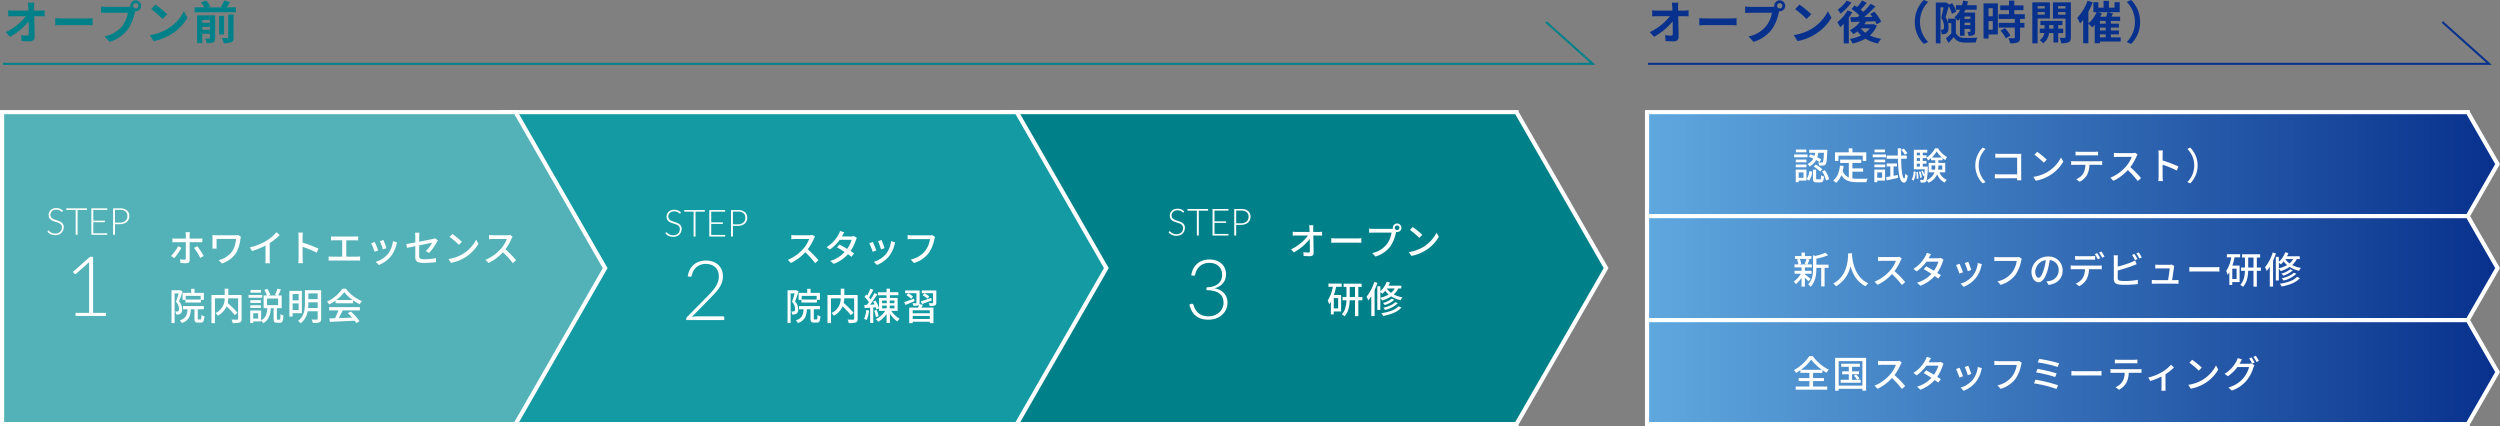
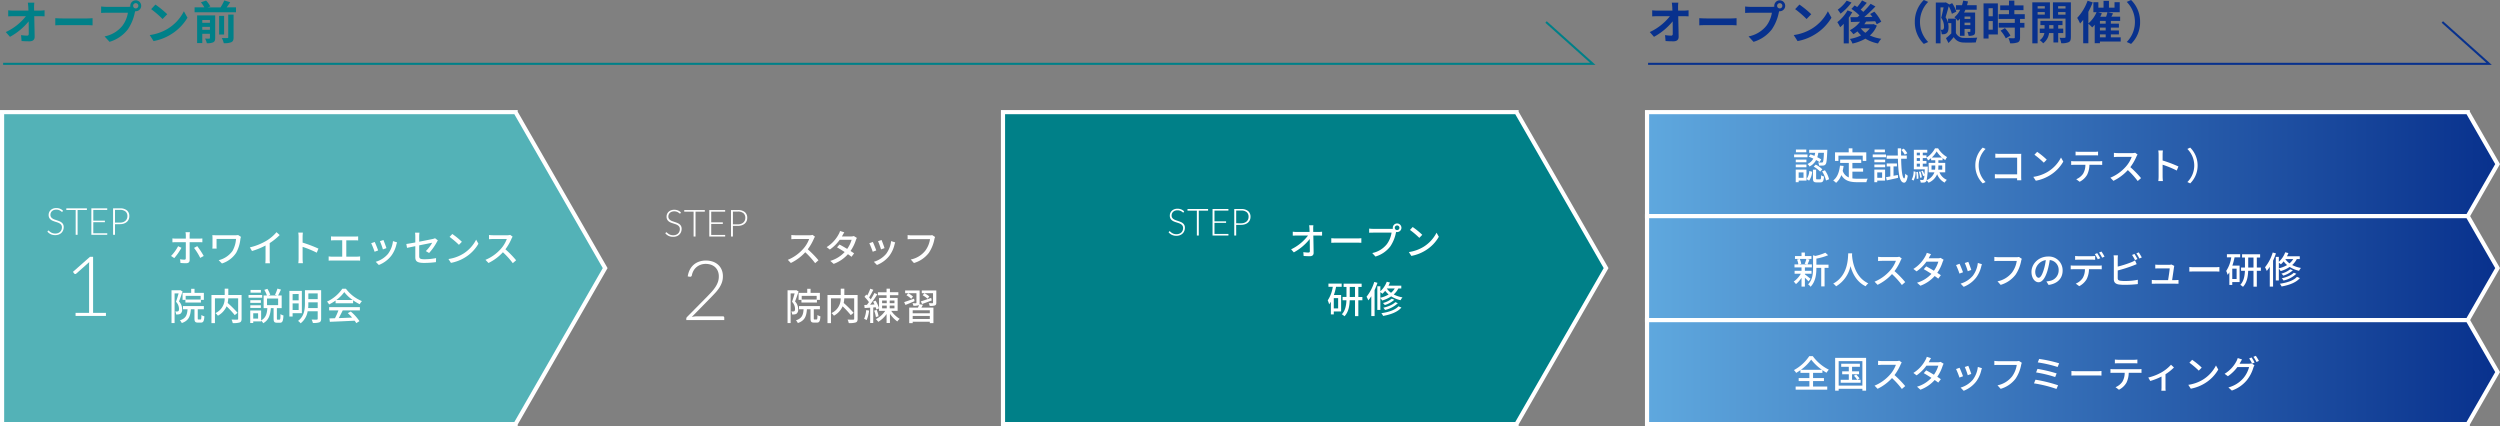
<svg xmlns="http://www.w3.org/2000/svg" width="1202.153" height="204.92">
  <rect width="100%" height="100%" fill="#808080" stroke="none" />
  <defs>
    <linearGradient id="a" y1="1" x2="1" y2="1" gradientUnits="objectBoundingBox">
      <stop offset="0" stop-color="#5fa8de" />
      <stop offset="1" stop-color="#08318d" />
    </linearGradient>
  </defs>
  <g data-name="support/trainingstaff/image-01-pc">
    <g data-name="グループ 14080">
      <g data-name="3">
        <path data-name="パス 288177" d="M729.255 53.998v-.078h-246.95v150h246.95v-.07l43.05-74.93z" fill="#008088" stroke="#fff" stroke-miterlimit="10" stroke-width="2" />
-         <path data-name="パス 290614" d="M572.831 132.417a10.03 10.03 0 011-3.24 8 8 0 011.88-2.4 7.909 7.909 0 012.64-1.49 10 10 0 013.24-.51 10.2 10.2 0 013.06.45 7.387 7.387 0 012.53 1.35 6.38 6.38 0 011.72 2.24 7.211 7.211 0 01.63 3.1 6.992 6.992 0 01-.42 2.49 6.181 6.181 0 01-1.17 1.95 6.8 6.8 0 01-1.77 1.41 9 9 0 01-2.22.87 7.919 7.919 0 014.71 2.41 6.719 6.719 0 011.59 4.57 7.5 7.5 0 01-.7 3.23 7.856 7.856 0 01-1.92 2.57 8.952 8.952 0 01-2.88 1.69 10.359 10.359 0 01-3.6.61 10.83 10.83 0 01-4.03-.65 7.84 7.84 0 01-2.65-1.69 7.8 7.8 0 01-1.62-2.33 18.449 18.449 0 01-.94-2.57l.76-.32a1.151 1.151 0 01.67-.08.666.666 0 01.51.46q.1.24.27.75a8.059 8.059 0 00.49 1.13 8.072 8.072 0 00.83 1.27 5.955 5.955 0 001.28 1.19 6.712 6.712 0 001.85.88 8.566 8.566 0 002.56.34 7.7 7.7 0 003.15-.6 7.22 7.22 0 002.26-1.53 6.172 6.172 0 001.36-2.08 6.1 6.1 0 00.45-2.23 6.987 6.987 0 00-.41-2.42 4.538 4.538 0 00-1.37-1.93 6.985 6.985 0 00-2.53-1.28 13.672 13.672 0 00-3.87-.47v-1.38a11.417 11.417 0 003.24-.49 6.951 6.951 0 002.34-1.23 5.067 5.067 0 001.42-1.86 5.8 5.8 0 00.48-2.38 6.238 6.238 0 00-.5-2.6 5.177 5.177 0 00-1.34-1.82 5.368 5.368 0 00-1.96-1.06 8.011 8.011 0 00-2.34-.34 7.277 7.277 0 00-2.48.41 6.537 6.537 0 00-2.01 1.14 6.43 6.43 0 00-1.45 1.74 6.9 6.9 0 00-.8 2.21.958.958 0 01-.34.58.969.969 0 01-.62.1z" fill="#fff" />
        <path data-name="パス 290613" d="M569.197 102.056a.254.254 0 01-.234.153.518.518 0 01-.3-.167 3.934 3.934 0 00-.5-.369 3.949 3.949 0 00-.788-.373 3.451 3.451 0 00-1.165-.171 3.454 3.454 0 00-1.22.2 2.545 2.545 0 00-.882.54 2.3 2.3 0 00-.54.792 2.467 2.467 0 00-.184.945 1.931 1.931 0 00.274 1.071 2.474 2.474 0 00.725.72 4.689 4.689 0 001.022.5q.572.2 1.174.4t1.174.436a4.235 4.235 0 011.022.6 2.747 2.747 0 01.724.887 2.812 2.812 0 01.274 1.306 4.126 4.126 0 01-.275 1.507 3.518 3.518 0 01-.8 1.229 3.74 3.74 0 01-1.278.823 4.636 4.636 0 01-1.728.3 4.883 4.883 0 01-2.165-.442 5.111 5.111 0 01-1.594-1.221l.252-.4a.317.317 0 01.248-.131.36.36 0 01.207.108l.306.266q.18.157.432.342a3.579 3.579 0 00.585.342 4.139 4.139 0 00.77.265 4.057 4.057 0 00.981.108 3.725 3.725 0 001.35-.229 2.954 2.954 0 001-.626 2.652 2.652 0 00.625-.941 3.132 3.132 0 00.216-1.165 2.055 2.055 0 00-.272-1.112 2.365 2.365 0 00-.724-.729 4.673 4.673 0 00-1.022-.49q-.572-.2-1.175-.387t-1.172-.423a4.048 4.048 0 01-1.022-.6 2.739 2.739 0 01-.724-.909 3.015 3.015 0 01-.274-1.363 3.226 3.226 0 01.243-1.233 3.067 3.067 0 01.711-1.049 3.493 3.493 0 011.159-.723 4.214 4.214 0 011.571-.274 4.752 4.752 0 011.777.315 4.26 4.26 0 011.432.959zm11.727-.765h-4.473v11.952h-.927v-11.952h-4.5v-.783h9.9zm9.792 11.187l-.018.765h-7.632v-12.735h7.632v.765h-6.7v5.148h5.58v.747h-5.585v5.31zm6.084-5.1a4.516 4.516 0 001.5-.234 3.329 3.329 0 001.133-.651 2.817 2.817 0 00.711-.977 3.017 3.017 0 00.247-1.228 2.849 2.849 0 00-.9-2.259 3.971 3.971 0 00-2.691-.792h-2.367v6.138zm0-6.867a5.054 5.054 0 013.38.981 3.494 3.494 0 011.139 2.8 3.716 3.716 0 01-.315 1.539 3.467 3.467 0 01-.9 1.211 4.185 4.185 0 01-1.422.792 5.843 5.843 0 01-1.881.283h-2.368v5.126h-.927v-12.735z" fill="#fff" />
        <path data-name="パス 290612" d="M631.486 111.539l-.018-1.548a10.108 10.108 0 01.09-1.656h-2.05a11.413 11.413 0 01.162 1.656c.018.432.036.954.054 1.548h-6.282a14.126 14.126 0 01-1.8-.126v1.908q.891-.054 1.836-.054h5.49a22.124 22.124 0 01-8.12 6.624l1.3 1.476a24.935 24.935 0 007.65-6.444c.036 2.178.054 4.446.054 5.8 0 .486-.18.72-.666.72a18.536 18.536 0 01-2.466-.2l.144 1.854c.954.054 2 .108 2.988.108 1.206 0 1.818-.576 1.818-1.62-.018-2.322-.09-5.652-.144-8.316h2.628c.45 0 1.1.018 1.584.036v-1.89a14.485 14.485 0 01-1.674.126zm8.676 5.22a49.517 49.517 0 012.664-.072h9.792c.792 0 1.6.054 2 .072v-2.214c-.432.036-1.134.108-2.016.108h-9.774a33.45 33.45 0 01-2.664-.108zm31.646-6.12a1.11 1.11 0 01-1.116-1.116 1.122 1.122 0 011.116-1.116 1.126 1.126 0 011.134 1.116 1.114 1.114 0 01-1.134 1.116zm-11.5-.594a16.284 16.284 0 01-1.944-.126v2c.45-.018 1.17-.054 1.944-.054h8.838a12.6 12.6 0 01-2.25 5.526 11.961 11.961 0 01-7.042 4.282l1.548 1.692a14 14 0 007.146-4.878 18.021 18.021 0 002.7-6.606l.09-.342a1.962 1.962 0 00.468.054 2.074 2.074 0 002.088-2.07 2.086 2.086 0 00-2.086-2.07 2.082 2.082 0 00-2.07 2.07 2.234 2.234 0 00.054.486 5.707 5.707 0 01-.756.036zm19-.882l-1.314 1.4a40.922 40.922 0 014.5 3.816l1.422-1.458a36.448 36.448 0 00-4.608-3.758zm-1.85 12.042l1.206 1.854a19.846 19.846 0 006.894-2.686 18.551 18.551 0 006.318-6.516l-1.1-1.962a17.138 17.138 0 01-6.246 6.786 18.7 18.7 0 01-7.072 2.524zm-34 27.1h-2.09v-4.95h2.088zm-4.662-10.4h2.088a16.194 16.194 0 01-2.43 6.534 10.328 10.328 0 01.666 1.89 10.719 10.719 0 00.846-1.242v6.084h1.4v-1.39h3.528v-7.92h-3.474a30.384 30.384 0 001.044-3.96h2.7v-1.512h-6.372zm10.242 4.9v-4.832h2.538v4.824zm6.084 0h-1.946v-4.832h1.584v-1.566h-8.676v1.566h1.386v4.824h-1.872v1.584h1.854c-.09 2.3-.5 4.95-2.214 6.732a8.833 8.833 0 011.278.972c1.944-2.016 2.412-5 2.5-7.7h2.556v7.614h1.6v-7.618h1.944zm5.706-7.236a20.918 20.918 0 01-3.71 7.104 13.115 13.115 0 01.846 1.764 17.836 17.836 0 001.44-2v9.536h1.584v-12.47c.522-1.152.99-2.34 1.386-3.51zm2.934 4.9c.342.252.774.594.99.792a12.753 12.753 0 001.332-1.422 10.061 10.061 0 001.656 1.764 14.034 14.034 0 01-3.98 1.57zm6.912-1.746a7.827 7.827 0 01-1.782 2.07 8.33 8.33 0 01-2.016-2.052l.018-.018zm3.15 0v-1.35h-6.158a12.962 12.962 0 00.7-1.53l-1.53-.378a11.742 11.742 0 01-3.078 4.59v-2.406h-1.456v11.376h1.458v-5.706a7.742 7.742 0 01.882 1.188 15.714 15.714 0 004.338-2 14.045 14.045 0 004.5 1.854 7.9 7.9 0 01.918-1.368 13.952 13.952 0 01-4.212-1.4 10.06 10.06 0 002.232-2.88zm-2.88 6.57c-1.188 1.242-3.528 2.178-5.76 2.682a6.631 6.631 0 01.824 1.068 13.1 13.1 0 006.174-3.258zm-1.71-1.674a10.941 10.941 0 01-4.25 2.094 5.787 5.787 0 01.918.972 12.011 12.011 0 004.59-2.556zm3.222 3.672c-1.566 1.764-4.752 2.808-8.226 3.312a5.523 5.523 0 01.864 1.314c3.726-.666 7-1.908 8.8-4.032z" fill="#fff" />
      </g>
      <g data-name="2">
-         <path data-name="パス 288178" d="M488.95 53.998v-.078H242v150h246.95v-.07L532 128.92z" fill="#139aa2" stroke="#fff" stroke-miterlimit="10" stroke-width="2" />
        <path data-name="パス 290611" d="M347.591 152.097a.656.656 0 01.5.19.683.683 0 01.18.49v1.12h-18.26v-.68a1.039 1.039 0 01.11-.45 1.218 1.218 0 01.29-.39l9.66-9.78q1.2-1.22 2.22-2.36a18.637 18.637 0 001.77-2.3 10.937 10.937 0 001.17-2.38 7.932 7.932 0 00.42-2.6 6.53 6.53 0 00-.52-2.71 5.363 5.363 0 00-1.38-1.89 5.625 5.625 0 00-2-1.1 7.79 7.79 0 00-2.36-.36 7.192 7.192 0 00-2.47.41 6.564 6.564 0 00-2 1.14 6.278 6.278 0 00-1.44 1.74 7.046 7.046 0 00-.79 2.21 1.007 1.007 0 01-.37.58 1.009 1.009 0 01-.63.1l-.98-.16a10.03 10.03 0 011-3.24 8 8 0 011.88-2.4 7.91 7.91 0 012.64-1.49 10 10 0 013.24-.51 10.085 10.085 0 013.09.47 7.583 7.583 0 012.6 1.42 6.758 6.758 0 011.79 2.38 7.925 7.925 0 01.66 3.35 8.757 8.757 0 01-.49 2.97 12.042 12.042 0 01-1.33 2.63 19.263 19.263 0 01-1.95 2.45q-1.11 1.19-2.33 2.43l-8.86 9.04a10.434 10.434 0 011.33-.24 12.059 12.059 0 011.39-.08z" fill="#fff" />
        <path data-name="パス 290610" d="M327.197 102.556a.254.254 0 01-.234.153.518.518 0 01-.3-.167 3.934 3.934 0 00-.5-.369 3.949 3.949 0 00-.788-.373 3.451 3.451 0 00-1.165-.171 3.454 3.454 0 00-1.22.2 2.545 2.545 0 00-.882.54 2.3 2.3 0 00-.54.792 2.467 2.467 0 00-.184.945 1.931 1.931 0 00.274 1.071 2.474 2.474 0 00.725.72 4.689 4.689 0 001.022.5q.572.2 1.174.4t1.174.436a4.235 4.235 0 011.022.6 2.747 2.747 0 01.724.887 2.812 2.812 0 01.274 1.306 4.126 4.126 0 01-.275 1.507 3.518 3.518 0 01-.8 1.229 3.74 3.74 0 01-1.278.823 4.636 4.636 0 01-1.728.3 4.883 4.883 0 01-2.165-.442 5.111 5.111 0 01-1.594-1.221l.252-.4a.317.317 0 01.248-.131.36.36 0 01.207.108l.306.266q.18.157.432.342a3.579 3.579 0 00.585.342 4.139 4.139 0 00.77.265 4.057 4.057 0 00.981.108 3.725 3.725 0 001.35-.229 2.954 2.954 0 001-.626 2.652 2.652 0 00.625-.941 3.132 3.132 0 00.216-1.165 2.055 2.055 0 00-.272-1.112 2.365 2.365 0 00-.724-.729 4.673 4.673 0 00-1.022-.49q-.572-.2-1.175-.387t-1.172-.423a4.048 4.048 0 01-1.022-.6 2.739 2.739 0 01-.724-.909 3.015 3.015 0 01-.274-1.363 3.226 3.226 0 01.243-1.233 3.067 3.067 0 01.711-1.049 3.493 3.493 0 011.159-.723 4.214 4.214 0 011.571-.274 4.752 4.752 0 011.777.315 4.26 4.26 0 011.432.959zm11.727-.765h-4.473v11.952h-.927v-11.952h-4.5v-.783h9.9zm9.792 11.187l-.018.765h-7.632v-12.735h7.632v.765h-6.7v5.148h5.58v.747h-5.585v5.31zm6.084-5.1a4.516 4.516 0 001.5-.234 3.329 3.329 0 001.133-.651 2.817 2.817 0 00.711-.977 3.017 3.017 0 00.247-1.228 2.849 2.849 0 00-.9-2.259 3.971 3.971 0 00-2.691-.792h-2.367v6.138zm0-6.867a5.054 5.054 0 013.38.981 3.494 3.494 0 011.139 2.8 3.716 3.716 0 01-.315 1.539 3.467 3.467 0 01-.9 1.211 4.185 4.185 0 01-1.422.792 5.843 5.843 0 01-1.881.283h-2.368v5.126h-.927v-12.735z" fill="#fff" />
        <path data-name="パス 290609" d="M390.73 112.942a5.46 5.46 0 01-1.566.18h-6.678a19.259 19.259 0 01-1.962-.126v2.034c.288-.018 1.26-.108 1.962-.108h6.606a14.809 14.809 0 01-2.862 4.752 20.225 20.225 0 01-7.4 5.274l1.46 1.512a23.037 23.037 0 006.93-5.166 38.934 38.934 0 014.752 5.256l1.6-1.4a47.844 47.844 0 00-5.148-5.274 24.637 24.637 0 002.952-5.13 6.213 6.213 0 01.522-.936zm19.85.558a4.191 4.191 0 01-1.35.2h-4.37l.216-.4c.18-.36.576-1.044.918-1.584l-2.052-.648a6.36 6.36 0 01-.684 1.62 16.206 16.206 0 01-5.76 6.138l1.548 1.17a19.833 19.833 0 004.734-4.676h5.724a14.949 14.949 0 01-2.124 4.372c-1.314-.792-2.7-1.584-3.708-2.106l-1.192 1.35c.972.54 2.358 1.386 3.69 2.25a15.344 15.344 0 01-6.93 4.266l1.64 1.44a17.069 17.069 0 006.86-4.662c.684.468 1.278.9 1.71 1.26l1.26-1.656c-.45-.324-1.062-.72-1.728-1.152a19.289 19.289 0 002.556-5.162 9.088 9.088 0 01.5-1.116zm13.32 1.908l-1.692.558a32.919 32.919 0 011.44 3.96l1.692-.612c-.23-.794-1.112-3.15-1.436-3.906zm4.59.522a12.493 12.493 0 01-2.39 6.156 12.266 12.266 0 01-5.9 3.8l1.49 1.528a14.1 14.1 0 005.922-4.356 14.48 14.48 0 002.52-5.418 9.995 9.995 0 01.342-1.08zm-8.78.414l-1.692.612a36.762 36.762 0 011.638 4.1l1.71-.63c-.342-.968-1.242-3.254-1.656-4.082zm28.548-3.294a4.587 4.587 0 01-1.152.126h-8.726a16.143 16.143 0 01-1.944-.144v2.016a25.9 25.9 0 011.944-.072h8.838a12.43 12.43 0 01-2.25 5.526 11.88 11.88 0 01-7.02 4.284l1.526 1.692a13.977 13.977 0 007.164-4.878 17.845 17.845 0 002.682-6.606 5.469 5.469 0 01.324-1.044zm-55.548 30.97h-7.2v-1.746h7.2zm-8.694-3.186v3.366h1.364v1.278h7.452V144.2h1.422v-3.366h-4.474v-1.962h-1.62v1.962zm-1.1-1.314l-.252.054h-3.96v15.768h1.476v-14.256h1.926c-.342 1.224-.81 2.826-1.26 4.032a4.937 4.937 0 011.458 3.366c0 .522-.072.954-.324 1.134a.969.969 0 01-.558.162 5.425 5.425 0 01-.918-.018 3.269 3.269 0 01.4 1.44 8.536 8.536 0 001.188-.018 2.423 2.423 0 00.972-.36 2.492 2.492 0 00.738-2.142 5.449 5.449 0 00-1.494-3.744c.576-1.4 1.206-3.276 1.71-4.788zm8.784 14.112c-.324 0-.378-.054-.378-.54v-4.372h2.934v-1.53h-10.042v1.53h2.2c-.18 2.718-.792 4.392-3.69 5.328a3.631 3.631 0 01.918 1.3c3.384-1.17 4.122-3.294 4.374-6.624h1.728v4.386c0 1.53.324 2.016 1.692 2.016h1.4c1.116 0 1.53-.63 1.674-3.024a4.238 4.238 0 01-1.422-.63c-.036 1.872-.108 2.16-.432 2.16zm20.7-11.79h-6.39v-3.022h-1.73v3.024h-6.372v13.534h1.674v-11.916h4.68a7.625 7.625 0 01-4.446 7.092 5.974 5.974 0 011.188 1.26 9.571 9.571 0 004.176-4.518 43.089 43.089 0 013.924 4.23l1.368-1.1a54 54 0 00-4.77-4.752 14.375 14.375 0 00.288-2.214h4.752v9.81c0 .324-.108.414-.45.432s-1.566.018-2.736-.036a6.719 6.719 0 01.576 1.692 9.969 9.969 0 003.366-.306c.666-.27.9-.774.9-1.764zm4.122 7.272a13.78 13.78 0 01-1.006 4.212 8.563 8.563 0 011.224.594 16.415 16.415 0 001.17-4.572zm3.312-4.068a13.515 13.515 0 01.684 1.35l-2.122.124c1.17-1.494 2.466-3.4 3.474-5l-1.39-.632a32.419 32.419 0 01-1.782 3.1 11.122 11.122 0 00-.792-.972c.648-.99 1.422-2.43 2.052-3.654l-1.472-.542a21.544 21.544 0 01-1.458 3.276 11.703 11.703 0 00-.486-.468l-.846 1.116a17.237 17.237 0 012.142 2.536c-.324.468-.666.918-.972 1.314l-1.26.072.162 1.454c.792-.036 1.692-.108 2.664-.162v7.362h1.476v-7.47l1.188-.09a9.982 9.982 0 01.324 1.1l1.278-.594a14.688 14.688 0 00-1.674-3.726zm4.338 1.908h2.232v1.314h-2.23zm0-2.448h2.232v1.278h-2.23zm5.94 1.278h-2.284v-1.278h2.286zm0 2.484h-2.284v-1.314h2.286zm1.53 1.224v-6.228h-3.706v-1.3h4.05v-1.44h-4.05v-1.704h-1.62v1.71h-4.158v1.44h4.158v1.3h-3.618v6.228h2.97a12 12 0 01-4.482 3.972 7.06 7.06 0 011.134 1.3 13.222 13.222 0 004-3.78v4.33h1.62v-4.41a15.381 15.381 0 003.54 3.676 5.889 5.889 0 011.152-1.26 13.675 13.675 0 01-4.068-3.834zm-9.18 2.592a13.418 13.418 0 00-.9-3.06l-1.206.36a13.263 13.263 0 01.828 3.1zm20.918-5.886c1.35-.486 3.06-1.116 4.662-1.728l-.27-1.224a146.833 146.833 0 01-4.968 1.674zm3.51-3.618a9.672 9.672 0 00-2.394-1.566l-.828.972a11.711 11.711 0 012.358 1.674zm-7.362 1.04c-1.764.63-3.528 1.26-4.752 1.656l.63 1.368c1.278-.5 2.844-1.188 4.374-1.818zm-.5-.99a9.063 9.063 0 00-2.322-1.6l-.828.972a10.049 10.049 0 012.286 1.692zm8.082 8.01h-8.23v-1.44h8.226zm-8.23 2.758v-1.478h8.226v1.476zm3.24-7.11a2.511 2.511 0 00.09-.72v-5.886h-6.966v1.314h5.436v4.572c0 .18-.054.252-.288.252-.216 0-.9 0-1.62-.018a5.228 5.228 0 01.432 1.224 6.865 6.865 0 002.358-.2 1.021 1.021 0 00.378-.27 11.75 11.75 0 01-.522 1.368h-4.212v7.452h1.674v-.666h8.226v.666h1.746v-7.45h-5.8c.252-.432.5-.9.756-1.368zm8.118-6.606h-6.984v1.314h5.4v4.554c0 .2-.054.252-.288.27-.234 0-1.026 0-1.782-.036a5.165 5.165 0 01.45 1.314 7.542 7.542 0 002.5-.216c.54-.234.7-.594.7-1.332z" fill="#fff" />
      </g>
      <g data-name="1">
        <path data-name="パス 288179" d="M247.95 53.998v-.078H1v150h246.95v-.07L291 128.92z" fill="#53b2b7" stroke="#fff" stroke-miterlimit="10" stroke-width="2" />
        <path data-name="パス 290608" d="M30.064 101.733a.254.254 0 01-.234.153.518.518 0 01-.3-.167 3.934 3.934 0 00-.5-.369 3.949 3.949 0 00-.788-.373 3.451 3.451 0 00-1.165-.171 3.454 3.454 0 00-1.22.2 2.545 2.545 0 00-.882.54 2.3 2.3 0 00-.54.792 2.467 2.467 0 00-.184.945 1.931 1.931 0 00.274 1.071 2.474 2.474 0 00.725.72 4.689 4.689 0 001.022.5q.572.2 1.174.4t1.174.436a4.235 4.235 0 011.022.6 2.747 2.747 0 01.724.887 2.812 2.812 0 01.274 1.306 4.126 4.126 0 01-.275 1.507 3.518 3.518 0 01-.8 1.229 3.74 3.74 0 01-1.278.823 4.636 4.636 0 01-1.728.3 4.883 4.883 0 01-2.165-.442 5.111 5.111 0 01-1.594-1.221l.252-.4a.317.317 0 01.248-.131.36.36 0 01.207.108l.306.266q.18.157.432.342a3.579 3.579 0 00.585.342 4.139 4.139 0 00.77.265 4.057 4.057 0 00.981.108 3.725 3.725 0 001.35-.229 2.954 2.954 0 001-.626 2.652 2.652 0 00.625-.941 3.132 3.132 0 00.216-1.165 2.055 2.055 0 00-.272-1.112 2.365 2.365 0 00-.724-.729 4.673 4.673 0 00-1.022-.49q-.572-.2-1.175-.387t-1.172-.423a4.048 4.048 0 01-1.022-.6 2.739 2.739 0 01-.724-.909 3.015 3.015 0 01-.274-1.363 3.226 3.226 0 01.243-1.233 3.067 3.067 0 01.711-1.049 3.493 3.493 0 011.159-.723 4.214 4.214 0 011.571-.274 4.752 4.752 0 011.777.315 4.26 4.26 0 011.432.959zm11.727-.765h-4.473v11.952h-.927v-11.952h-4.5v-.783h9.9zm9.792 11.187l-.018.765h-7.632v-12.735h7.632v.765h-6.7v5.148h5.58v.747H44.86v5.31zm6.084-5.1a4.516 4.516 0 001.5-.234 3.329 3.329 0 001.133-.651 2.817 2.817 0 00.711-.977 3.017 3.017 0 00.247-1.228 2.849 2.849 0 00-.9-2.259 3.971 3.971 0 00-2.691-.792H55.3v6.138zm0-6.867a5.054 5.054 0 013.38.981 3.494 3.494 0 011.139 2.8 3.716 3.716 0 01-.315 1.539 3.467 3.467 0 01-.9 1.211 4.185 4.185 0 01-1.422.792 5.843 5.843 0 01-1.881.283H55.3v5.126h-.927v-12.735z" fill="#fff" />
        <path data-name="パス 290607" d="M85.644 118.378a19.113 19.113 0 01-3.4 4.7l1.546 1.042a27.789 27.789 0 003.456-4.968zm10.08-1.908c.45 0 1.062 0 1.584.036v-1.854a15.927 15.927 0 01-1.6.09h-4.52v-1.656a9.67 9.67 0 01.144-1.422h-2.124a7.845 7.845 0 01.144 1.4v1.674h-4.824a11.848 11.848 0 01-1.62-.108v1.89c.5-.036 1.08-.054 1.638-.054h4.806v.072c0 .864 0 6.8-.018 7.65 0 .486-.2.684-.666.684a12.614 12.614 0 01-2.052-.212l.162 1.782a26.965 26.965 0 002.722.126c1.17 0 1.692-.54 1.692-1.53v-8.568zm-2.412 2.736a31.116 31.116 0 012.97 4.806l1.674-.918a37.54 37.54 0 00-3.1-4.734zm21.188-6.192a6.666 6.666 0 01-1.386.108h-8.966a30.9 30.9 0 01-2.034-.054c.036.432.072.9.072 1.332v3.834c0 .4-.036.81-.072 1.3h2.07a12.634 12.634 0 01-.054-1.3v-3.348h9.36a13.463 13.463 0 01-1.674 5.76 11.453 11.453 0 01-6.66 4.464l1.566 1.584a12.834 12.834 0 006.822-5.094 17.575 17.575 0 002.056-6.714 7.416 7.416 0 01.27-.99zm15.19 3.888a29.858 29.858 0 004.806-3.87l-1.53-1.386a19.69 19.69 0 01-4.7 4.032 28.267 28.267 0 01-8.116 3.276l1.026 1.746a34.5 34.5 0 006.516-2.646v6.408a20.858 20.858 0 01-.108 2.124h2.232a13.536 13.536 0 01-.126-2.124zm23.436 2.646a62.114 62.114 0 00-7.614-2.88v-2.808c0-.63.072-1.422.126-2.016h-2.214a13.03 13.03 0 01.162 2.016v10.4a18.843 18.843 0 01-.144 2.3h2.214a21.091 21.091 0 01-.144-2.3v-5.558a47.987 47.987 0 016.8 2.808zm13.392 3.872v-7.866h4.082a16.021 16.021 0 011.62.072v-1.962a15.148 15.148 0 01-1.62.09h-9.842c-.414 0-1.116-.036-1.584-.09v1.956c.45-.054 1.188-.072 1.584-.072h3.8v7.872h-4.844a10.642 10.642 0 01-1.674-.126v2.05a18.124 18.124 0 011.674-.072h11.88c.378 0 1.08.018 1.566.072v-2.052a13.146 13.146 0 01-1.566.126zm17.856-8.01l-1.692.558a32.92 32.92 0 011.44 3.96l1.692-.612c-.234-.796-1.114-3.152-1.44-3.908zm4.59.522a12.493 12.493 0 01-2.394 6.156 12.266 12.266 0 01-5.9 3.8l1.494 1.53a14.1 14.1 0 005.922-4.356 14.48 14.48 0 002.514-5.422 9.994 9.994 0 01.342-1.08zm-8.784.414l-1.692.612a36.761 36.761 0 011.638 4.1l1.71-.63c-.342-.97-1.242-3.256-1.656-4.084zm26.154 5.31a25.86 25.86 0 003.708-5.236c.144-.27.36-.612.5-.828l-1.35-1.044a4.894 4.894 0 01-1.1.36c-.774.18-3.654.756-6.516 1.314v-2.5a15.465 15.465 0 01.126-1.836h-2.124a12.252 12.252 0 01.126 1.836v2.862c-1.854.342-3.492.63-4.32.738l.342 1.872c.738-.162 2.268-.468 3.978-.828v5.2c0 1.926.612 2.862 4.284 2.862a41.861 41.861 0 005.634-.378l.072-1.944a28.524 28.524 0 01-5.652.558c-2.07 0-2.466-.4-2.466-1.584v-5.098c2.916-.594 5.832-1.17 6.246-1.26a16.85 16.85 0 01-3.06 4.014zm11.16-9.144l-1.314 1.4a40.923 40.923 0 014.5 3.816l1.42-1.456a36.448 36.448 0 00-4.606-3.762zm-1.854 12.04l1.206 1.854a19.846 19.846 0 006.894-2.686 18.551 18.551 0 006.318-6.516l-1.1-1.962a17.138 17.138 0 01-6.246 6.786 18.7 18.7 0 01-7.072 2.524zm29.7-11.61a5.46 5.46 0 01-1.566.18H237.1a19.259 19.259 0 01-1.962-.126v2.034c.288-.018 1.26-.108 1.962-.108h6.6a14.809 14.809 0 01-2.862 4.752 20.225 20.225 0 01-7.4 5.274l1.462 1.512a23.037 23.037 0 006.93-5.166 38.934 38.934 0 014.752 5.256l1.6-1.4a47.843 47.843 0 00-5.148-5.274 24.636 24.636 0 002.952-5.13 6.214 6.214 0 01.522-.936zM96.48 144.02h-7.2v-1.746h7.2zm-8.694-3.186v3.366h1.368v1.278h7.452V144.2h1.422v-3.366h-4.482v-1.962h-1.62v1.962zm-1.098-1.314l-.252.054h-3.96v15.768h1.476v-14.256h1.926c-.342 1.224-.81 2.826-1.26 4.032a4.937 4.937 0 011.458 3.366c0 .522-.072.954-.324 1.134a.969.969 0 01-.558.162 5.425 5.425 0 01-.918-.018 3.269 3.269 0 01.4 1.44 8.536 8.536 0 001.188-.018 2.423 2.423 0 00.972-.36 2.492 2.492 0 00.738-2.142 5.449 5.449 0 00-1.494-3.744c.576-1.4 1.206-3.276 1.71-4.788zm8.784 14.112c-.324 0-.378-.054-.378-.54v-4.372h2.934v-1.53H87.984v1.53h2.2c-.184 2.716-.796 4.39-3.694 5.326a3.631 3.631 0 01.918 1.3c3.384-1.17 4.122-3.294 4.374-6.624h1.728v4.388c0 1.53.324 2.016 1.692 2.016h1.4c1.116 0 1.53-.63 1.674-3.024a4.238 4.238 0 01-1.422-.63c-.036 1.872-.108 2.16-.432 2.16zm20.7-11.79h-6.39v-3.022h-1.728v3.024h-6.372v13.534h1.674v-11.916h4.68a7.625 7.625 0 01-4.446 7.092 5.974 5.974 0 011.188 1.26 9.571 9.571 0 004.176-4.518 43.089 43.089 0 013.924 4.23l1.368-1.1a54 54 0 00-4.77-4.752 14.375 14.375 0 00.288-2.214h4.752v9.81c0 .324-.108.414-.45.432s-1.566.018-2.736-.036a6.719 6.719 0 01.576 1.692 9.969 9.969 0 003.366-.306c.666-.27.9-.774.9-1.764zm9.27-2.43h-4.968v1.314h4.968zm.63 2.43h-6.552v1.332h6.552zm-.63 2.5h-5.076v1.3h5.076zm-5.076 3.744h5.076v-1.3h-5.076zm8.028-4.536h5.346v3.17h-5.346zm-4.284 9.67h-2.34v-2.594h2.34zm9.4.5c-.324 0-.36-.072-.36-.576v-4.984h2.3v-6.084h-1.728c.432-.738.936-1.818 1.4-2.826l-1.722-.468a18.077 18.077 0 01-1.17 2.988l1.008.306h-4.196l.918-.324a12.564 12.564 0 00-1.386-2.862l-1.476.486a13.326 13.326 0 011.242 2.7h-1.566v6.084h1.782c-.18 2.484-.63 4.644-2.988 5.9v-4.784h-5.238v6.044h1.44v-.77h3.8v-.36a4.307 4.307 0 01.99 1.242c2.79-1.566 3.42-4.176 3.69-7.272h1.314v5c0 1.53.306 2.034 1.674 2.034h1.35c1.188 0 1.584-.72 1.71-3.51a4.24 4.24 0 01-1.422-.648c-.036 2.322-.108 2.682-.468 2.682zm10.1-12.33v3.03h-2.9v-3.028zm-2.9 7.668v-3.148h2.9v3.15zm4.446 1.548v-10.744h-5.998v12.366h1.548v-1.62zm3.024-2.466c.072-.756.09-1.494.09-2.178v-.592h4.5v2.772zm4.59-7.038v2.738h-4.5v-2.736zm1.656-1.548h-7.798v6.39c0 2.754-.306 6.12-3.312 8.37a5.832 5.832 0 011.242 1.152 9.149 9.149 0 003.384-5.8h4.824v3.6c0 .306-.126.414-.432.432-.324 0-1.422.018-2.5-.018a6.358 6.358 0 01.612 1.62 9 9 0 003.132-.306c.612-.27.846-.774.846-1.71zm7.29 4.716a17.479 17.479 0 003.834-3.816 18.025 18.025 0 004.05 3.816zm-.346 1.55h8.424v-1.4a22.585 22.585 0 003.186 1.872 8.148 8.148 0 011.062-1.512 18.1 18.1 0 01-7.7-5.94h-1.732a18.2 18.2 0 01-7.362 6.192 6.1 6.1 0 01.99 1.368 22.152 22.152 0 003.132-1.88zm-3.1 3.438h4.464a30.65 30.65 0 01-1.67 3.762l-2.664.09.216 1.638c3.06-.126 7.632-.324 11.916-.54a12.284 12.284 0 01.792 1.17l1.53-.954a22.905 22.905 0 00-4.176-4.626l-1.44.774a26.239 26.239 0 012.088 2.142c-2.2.09-4.428.18-6.426.252.648-1.152 1.314-2.5 1.908-3.708h8.244v-1.566h-14.778z" fill="#fff" />
        <path data-name="パス 290606" d="M50.94 150.44v1.48h-14.6v-1.48h6.5v-22.96q0-.68.06-1.44l-6.24 5.54a.638.638 0 01-.56.18.79.79 0 01-.44-.24l-.58-.8 8.18-7.22h1.5v26.94z" fill="#fff" />
      </g>
    </g>
    <path data-name="パス 290605" d="M16.4 5.104l-.022-1.584a18.817 18.817 0 01.132-2.222h-3.124c.11.77.176 1.584.22 2.222q.033.726.066 1.584H6.39a21.059 21.059 0 01-2.442-.154v2.926c.77-.044 1.716-.088 2.508-.088h6.006A26.493 26.493 0 012.78 15.42l2.02 2.29a30.253 30.253 0 008.98-7.436c.044 2.266.044 4.466.044 5.94 0 .638-.22.924-.77.924a18.686 18.686 0 01-2.926-.264l.242 2.86c1.254.086 2.486.132 3.83.132 1.672 0 2.486-.814 2.464-2.222-.044-2.97-.132-6.644-.2-9.856H19.3c.594 0 1.43.044 2.134.066V4.928a17.007 17.007 0 01-2.288.176zm10.186 7.084c.814-.066 2.288-.11 3.542-.11H41.94c.924 0 2.046.088 2.574.11V8.734c-.572.044-1.562.132-2.574.132H30.126c-1.144 0-2.75-.066-3.542-.132zm38.7-8.14a1.272 1.272 0 01-1.276-1.254 1.277 1.277 0 011.272-1.274 1.272 1.272 0 011.254 1.276 1.268 1.268 0 01-1.254 1.252zM51.246 3.3a24.5 24.5 0 01-2.618-.18v3.1a38.325 38.325 0 012.618-.088H61.5a14.127 14.127 0 01-2.6 6.2 14.458 14.458 0 01-8.624 5.17l2.4 2.618a17.411 17.411 0 008.844-6.062 22.208 22.208 0 003.3-8.008l.18-.66a1.254 1.254 0 00.286.022A2.639 2.639 0 0067.9 2.794a2.643 2.643 0 00-2.618-2.64 2.648 2.648 0 00-2.64 2.64 2.437 2.437 0 00.044.418 9.739 9.739 0 01-1.254.088zm23.5-1.1l-2.068 2.2a45.743 45.743 0 015.5 4.752l2.244-2.31a46.2 46.2 0 00-5.68-4.642zm-2.754 14.652l1.848 2.904A23.825 23.825 0 0082 16.654a23.394 23.394 0 008.14-8.14l-1.716-3.1a20.861 20.861 0 01-8.006 8.556 22.675 22.675 0 01-8.426 2.882zm25.278-2.508v-1.43h3.674v1.43zm3.674-4.73v1.364H97.27V9.614zm2.53-2.2h-8.69v13.288h2.486v-4.444h3.674v1.962c0 .264-.088.352-.352.352-.286.022-1.166.022-1.98-.022a9.047 9.047 0 01.836 2.222 6.9 6.9 0 003.058-.418c.748-.374.968-.99.968-2.112zm6.27 10.494c0 .308-.11.4-.462.4-.374.022-1.518.022-2.64-.022a9.173 9.173 0 01.946 2.464 8.633 8.633 0 003.608-.44c.88-.422 1.122-1.06 1.122-2.358V7.02h-2.574zm-1.98-10.274h-2.4v8.976h2.4zm1.254-4.092c.55-.77 1.144-1.628 1.672-2.486L107.852.22a24.664 24.664 0 01-1.8 3.322h-6.12l1.21-.418a12.156 12.156 0 00-2.046-2.86l-2.486.856a14.754 14.754 0 011.65 2.42h-4.686v2.354h19.91V3.54z" fill="#008088" />
    <path data-name="パス 288650" d="M173.733 599.026V599h-394.654v50h394.654v-.023L188.083 624z" transform="translate(1012.917 -545.08)" stroke="#fff" stroke-miterlimit="10" stroke-width="2" fill="url(#a)" />
    <path data-name="パス 290604" d="M869.776 75.386a19.728 19.728 0 012.178.882 5.763 5.763 0 01-2.808 2.592 3.885 3.885 0 01.972 1.206 7.207 7.207 0 003.182-3.114 13.891 13.891 0 011.642 1.008l.81-1.3a16.92 16.92 0 00-1.89-1.062 12.159 12.159 0 00.5-2.124h2.7c-.126 3.024-.306 4.176-.54 4.482a.583.583 0 01-.576.2c-.27 0-.936 0-1.674-.072a3.557 3.557 0 01.432 1.53 14.191 14.191 0 002.016-.018 1.457 1.457 0 001.134-.594c.468-.54.63-2.142.81-6.3.018-.2.018-.666.018-.666h-8.708v1.44h2.88a13.831 13.831 0 01-.342 1.494 20.2 20.2 0 00-1.944-.738zm2.358 4.734a14.152 14.152 0 013.114 2.412l1.044-1.1a12.834 12.834 0 00-3.186-2.286zm-3.546-8.208h-5v1.314h5zm.558 2.376h-6.426v1.332h6.426zm-.5 2.448h-5.134v1.3h5.13zm-5.134 3.708h5.13V79.13h-5.13zm3.726 2.466v2.592H864.9V82.91zm1.422-1.35h-5.166v6.048h1.406v-.756h3.76zm1.26 5.31a7.98 7.98 0 001.458-4.3l-1.35-.342a7.4 7.4 0 01-1.328 3.868zm3.906-.63c-.45 0-.522-.072-.522-.522v-4.14h-1.53v4.158c0 1.494.342 1.962 1.8 1.962h1.764c1.188 0 1.6-.576 1.764-2.808a3.766 3.766 0 01-1.386-.63c-.054 1.746-.126 1.98-.558 1.98zm2.34-3.834a13.392 13.392 0 011.89 4.392l1.476-.612a12.823 12.823 0 00-2-4.32zm7.866-7.56h11.682v2.556h1.71v-4.14h-6.66v-1.926h-1.782v1.926h-6.588v4.14h1.638zm6.714 7.7h5.148v-1.562h-5.148v-2.646h4.248v-1.6H884.86v1.6h4.158v6.982a5.152 5.152 0 01-2.934-3.168 22.012 22.012 0 00.432-2.358l-1.728-.162c-.378 3.15-1.3 5.67-3.276 7.146a9.053 9.053 0 011.388 1.154 9.163 9.163 0 002.538-3.744c1.638 2.826 4.23 3.42 7.758 3.42h4.284a5.049 5.049 0 01.628-1.688c-1.026.036-4.05.036-4.824.036a18.807 18.807 0 01-2.538-.166zm26.406-8.838a9.842 9.842 0 00-1.728-2.232l-1.152.594a12.129 12.129 0 011.656 2.3zm-10.764-1.8h-5v1.314h5zm.522 2.376h-6.39v1.336h6.39zm-1.872 8.626v2.592H902.7V82.91zm1.422-1.35h-5.166v6.048h1.4v-.756h3.766zm-5.148-1.116h5.188V79.13h-5.188zm0-2.412h5.188v-1.3h-5.188zm9.216 6.5v-4.5h1.638V78.59h-4.914v1.44h1.728v4.806c-.774.144-1.476.27-2.07.36l.36 1.53c1.548-.324 3.546-.774 5.436-1.206l-.106-1.386zm6.372-8.212v-1.53h-2.736c-.018-1.1-.018-2.268 0-3.474h-1.6c0 1.206.018 2.376.036 3.474h-5.4v1.53h5.436c.18 7.092.756 11.448 2.952 11.52.648.018 1.386-.63 1.782-3.366a5.6 5.6 0 01-1.206-.972c-.072 1.422-.252 2.286-.5 2.268-.906-.05-1.374-3.85-1.482-9.45zm3.258 10.514a8.476 8.476 0 00.972-4.248l-.954-.2a8.1 8.1 0 01-.918 3.96zm1.278-4.1a17.641 17.641 0 01.2 3.294l.846-.126a16.229 16.229 0 00-.252-3.258zm3.15-2.628v-1.4h1.782v-1.322h-1.782V76.02h1.782v-.162a7.214 7.214 0 01.756 1.278 10.449 10.449 0 001.476-1.1v1.024h2v1.242h-3.188v4.554h2.772a6.619 6.619 0 01-3.744 3.798 32.951 32.951 0 00.54-5.94c.02-.18.02-.612.02-.612zm-2.88-1.4h1.512v1.4h-1.512zm1.512-2.686v1.368h-1.512V76.02zm0-2.61v1.3h-1.512v-1.3zm5.706 2.34a12.293 12.293 0 002.34-2.952 13.269 13.269 0 002.536 2.948zm5.022 3.816V81.6H932a13.043 13.043 0 00.09-1.674v-.36zm-5.146 2.03v-2.034h1.8v.342a10.821 10.821 0 01-.108 1.692zm6.588 1.26v-4.554h-3.296V77.06h2.016v-1.04a12.075 12.075 0 001.314.954 8.652 8.652 0 01.846-1.44 12.36 12.36 0 01-4.32-4.212h-1.476a11.741 11.741 0 01-4.1 4.482v-1.1h-1.786v-1.3h2.16V72.02H920.3v9.414h5.24a53.27 53.27 0 01-.144 2.5 11.144 11.144 0 00-.81-1.854l-.72.234a10.226 10.226 0 01.882 2.34l.612-.234a4.453 4.453 0 01-.4 1.908.494.494 0 01-.46.218c-.234 0-.72 0-1.278-.054a3.351 3.351 0 01.378 1.314 10.709 10.709 0 001.58-.036 1.3 1.3 0 00.99-.522 1.447 1.447 0 00.252-.5 4.478 4.478 0 01.936 1.116 7.721 7.721 0 004.142-4.09 7.572 7.572 0 003.6 4.032 6.293 6.293 0 011.06-1.314 6.718 6.718 0 01-3.56-3.636zm-11.252 2.448a12.506 12.506 0 00-.666-2.862l-.756.144a14.685 14.685 0 01.612 2.9zm29.286 2.88l1.368-.648a11.2 11.2 0 01-3.312-7.956 11.2 11.2 0 013.312-7.96l-1.368-.648a11.992 11.992 0 00-3.564 8.6 11.992 11.992 0 003.564 8.612zm18.558-1.494c-.036-.4-.072-1.278-.072-1.908v-9.306c0-.468.018-1.116.036-1.512-.324.018-.954.036-1.44.036h-8.946a27.99 27.99 0 01-2.088-.108v1.98c.468-.018 1.386-.054 2.088-.054h8.406v8.028h-8.622c-.774 0-1.566-.054-2.088-.09v2.034a35.868 35.868 0 012.16-.072h8.532c0 .378-.018.72-.018.972zm7.614-13.68l-1.314 1.4a40.922 40.922 0 014.5 3.816l1.42-1.454a36.448 36.448 0 00-4.606-3.762zm-1.854 12.042l1.206 1.854a19.846 19.846 0 006.894-2.686 18.551 18.551 0 006.318-6.516l-1.1-1.962a17.138 17.138 0 01-6.246 6.786 18.7 18.7 0 01-7.072 2.524zm29.34-10.368c.558 0 1.224.018 1.8.054v-1.854a12.275 12.275 0 01-1.8.126h-7.254a13.787 13.787 0 01-1.764-.126v1.854c.5-.036 1.17-.054 1.764-.054zm-9.5 2.862a15.773 15.773 0 01-1.638-.09v1.854c.5-.036 1.1-.054 1.638-.054h5.2a8.32 8.32 0 01-1.08 4.248 7.474 7.474 0 01-3.33 2.682l1.654 1.224a8.768 8.768 0 003.582-3.348 11.2 11.2 0 001.116-4.806h4.626c.468 0 1.1.018 1.512.054v-1.854c-.45.054-1.134.09-1.512.09zm29.124-4.1a5.46 5.46 0 01-1.566.18h-6.678a19.259 19.259 0 01-1.962-.126v2.034c.288-.018 1.26-.108 1.962-.108h6.606a14.809 14.809 0 01-2.866 4.748 20.225 20.225 0 01-7.4 5.274l1.46 1.512a23.037 23.037 0 006.93-5.166 38.934 38.934 0 014.752 5.256l1.6-1.4a47.843 47.843 0 00-5.142-5.278 24.636 24.636 0 002.952-5.13 6.214 6.214 0 01.522-.936zm20.826 6.606a62.113 62.113 0 00-7.614-2.88V74.36c0-.63.072-1.422.126-2.016h-2.214a13.03 13.03 0 01.162 2.016v10.4a18.844 18.844 0 01-.144 2.3h2.214a21.091 21.091 0 01-.144-2.3v-5.558a47.986 47.986 0 016.8 2.808zm5.652-9.072l-1.368.648a11.2 11.2 0 013.312 7.956 11.2 11.2 0 01-3.312 7.956l1.368.648a11.992 11.992 0 003.564-8.6 11.992 11.992 0 00-3.568-8.612z" fill="#fff" />
    <path data-name="パス 288651" d="M173.733 599.026V599h-394.654v50h394.654v-.023L188.083 624z" transform="translate(1012.917 -495.08)" stroke="#fff" stroke-miterlimit="10" stroke-width="2" fill="url(#a)" />
    <path data-name="パス 290603" d="M868.624 124.52a17.335 17.335 0 01-.81 2.358l1.242.27H865.1l1.04-.268a8.326 8.326 0 00-.72-2.36zm2 9.558c-.416-.34-2.072-1.69-2.724-2.14v-.306h3.19v-1.422h-3.19v-1.638h3.352v-1.422h-2.106c.306-.612.648-1.494.99-2.34l-1.26-.29h2.178v-1.386H867.9v-1.71h-1.616v1.71h-3.15v1.386h2.214l-1.224.306a8.627 8.627 0 01.63 2.322H862.9v1.422h3.384v1.64h-3.33v1.422h3.006a12.3 12.3 0 01-3.438 3.78 6.9 6.9 0 011.078 1.208 13.541 13.541 0 002.684-3.026v4.212h1.616v-4.266c.67.63 1.39 1.35 1.75 1.78zm8.64-6.8h-5.834v-2.918a27.432 27.432 0 005.652-1.64l-1.35-1.2a23.774 23.774 0 01-4.788 1.548l-1.116-.328v6.228c0 2.484-.216 5.562-2.394 7.776a4.034 4.034 0 011.188 1.152c2.484-2.5 2.808-6.246 2.808-8.91v-.166h2.322v8.91h1.62v-8.91h1.89zm9.468-5.472c-.132 2.374-.02 10.726-7.22 14.56a5.729 5.729 0 011.388 1.314 14.941 14.941 0 006.93-9.72c.936 3.474 2.934 7.6 7.29 9.7a5.423 5.423 0 011.28-1.402c-6.732-3.1-7.668-11.178-7.83-13.572.036-.324.036-.63.054-.882zm24.568 1.636a5.46 5.46 0 01-1.566.18h-6.678a19.259 19.259 0 01-1.962-.126v2.034c.288-.018 1.26-.108 1.962-.108h6.606a14.809 14.809 0 01-2.862 4.752 20.225 20.225 0 01-7.4 5.274l1.46 1.512a23.037 23.037 0 006.93-5.166 38.934 38.934 0 014.752 5.256l1.6-1.4a47.843 47.843 0 00-5.142-5.278 24.637 24.637 0 002.952-5.13 6.213 6.213 0 01.522-.936zm19.854.558a4.191 4.191 0 01-1.35.2h-4.374l.216-.4c.18-.36.576-1.044.918-1.584l-2.052-.648a6.36 6.36 0 01-.684 1.62 16.206 16.206 0 01-5.76 6.138l1.548 1.17a19.833 19.833 0 004.734-4.676h5.724a14.949 14.949 0 01-2.124 4.372c-1.314-.792-2.7-1.584-3.708-2.106l-1.188 1.35c.972.54 2.358 1.386 3.69 2.25a15.344 15.344 0 01-6.93 4.266l1.638 1.44a17.069 17.069 0 006.858-4.662c.684.468 1.278.9 1.71 1.26l1.26-1.656c-.45-.324-1.062-.72-1.728-1.152a19.289 19.289 0 002.556-5.162 9.088 9.088 0 01.5-1.116zm13.32 1.908l-1.692.558a32.92 32.92 0 011.44 3.96l1.692-.612c-.234-.794-1.114-3.15-1.44-3.906zm4.59.522a12.493 12.493 0 01-2.394 6.156 12.266 12.266 0 01-5.9 3.8l1.494 1.53a14.1 14.1 0 005.922-4.356 14.48 14.48 0 002.514-5.42 10 10 0 01.342-1.08zm-8.784.414l-1.692.612a36.761 36.761 0 011.638 4.1l1.71-.63c-.342-.968-1.242-3.254-1.656-4.082zm28.548-3.294a4.587 4.587 0 01-1.152.126h-8.73a16.143 16.143 0 01-1.946-.144v2.016a25.9 25.9 0 011.944-.072h8.838a12.429 12.429 0 01-2.25 5.526 11.88 11.88 0 01-7.02 4.284l1.53 1.692a13.977 13.977 0 007.164-4.878 17.845 17.845 0 002.682-6.606 5.469 5.469 0 01.324-1.044zm9.472 10.026c-.72 0-1.638-.936-1.638-2.988a5.975 5.975 0 015.076-5.508 24.7 24.7 0 01-.972 4.59c-.832 2.75-1.696 3.906-2.466 3.906zm4.784 3.438c4.356-.612 6.75-3.2 6.75-6.93a6.606 6.606 0 00-7-6.732c-4.464 0-7.974 3.438-7.974 7.4 0 2.97 1.62 4.968 3.384 4.968 1.782 0 3.258-2.034 4.338-5.67a40.8 40.8 0 001.062-5 4.714 4.714 0 014.284 4.968 5.12 5.12 0 01-4.32 5.058 10.094 10.094 0 01-1.584.252zm24.84-12.834a26.085 26.085 0 00-1.458-2.466l-1.152.486a21.484 21.484 0 011.422 2.484zm-4.248.684c.576 0 1.224.036 1.8.072v-1.854a15.094 15.094 0 01-1.8.108h-6.084a13.78 13.78 0 01-1.746-.108v1.854a25.21 25.21 0 011.764-.072zm-8.316 2.862a16.056 16.056 0 01-1.638-.09v1.872c.5-.036 1.1-.054 1.638-.054h5.2a8.191 8.191 0 01-1.08 4.248 7.5 7.5 0 01-3.33 2.682l1.674 1.224a8.863 8.863 0 003.564-3.366 11.048 11.048 0 001.116-4.788h4.626c.468 0 1.1.018 1.512.036v-1.854a11.31 11.31 0 01-1.512.09zm11.988-6.282a16.862 16.862 0 011.476 2.466l1.17-.5a19.842 19.842 0 00-1.494-2.448zm18.486 3.132a26.082 26.082 0 00-1.458-2.466l-1.152.486a24.67 24.67 0 011.44 2.484zm-9.5 5.49a69.524 69.524 0 007.218-2.286c.576-.2 1.3-.522 1.89-.756l-.792-1.818a9.941 9.941 0 01-1.746.882 49.428 49.428 0 01-6.57 2.106v-3.78a11.847 11.847 0 01.108-1.62h-2.106a10.3 10.3 0 01.126 1.62v9.864c0 1.512.828 2.232 2.286 2.5a19.614 19.614 0 002.952.182 52.184 52.184 0 006.3-.36v-2.07a29.759 29.759 0 01-6.2.59 15.522 15.522 0 01-2.25-.126c-.846-.18-1.224-.4-1.224-1.26zm8.946-8.226a16.768 16.768 0 011.458 2.466l1.17-.5a23.893 23.893 0 00-1.476-2.448zm17.204 12.852c.252-1.674.756-5.04.9-6.192.036-.18.09-.45.144-.648l-1.368-.666a3.647 3.647 0 01-1.08.144h-5.112a15.573 15.573 0 01-1.584-.09v1.872c.486-.018 1.062-.054 1.6-.054h5.346c-.054 1.008-.522 4.1-.774 5.634h-6.226a14.625 14.625 0 01-1.62-.09v1.854c.612-.018 1.026-.036 1.62-.036h9.7c.432 0 1.188.018 1.53.036v-1.836c-.414.036-1.152.072-1.566.072zm8.28-4.086a49.517 49.517 0 012.664-.072h9.792c.792 0 1.6.054 2 .072v-2.214c-.432.036-1.134.108-2.016.108h-9.774a33.45 33.45 0 01-2.664-.108zm22.736 3.546h-2.09v-4.95h2.09zm-4.662-10.4h2.088a16.194 16.194 0 01-2.43 6.534 10.327 10.327 0 01.666 1.89 10.719 10.719 0 00.846-1.242v6.08h1.4v-1.386h3.528v-7.92h-3.474a30.384 30.384 0 001.044-3.96h2.7v-1.512h-6.372zm10.242 4.9v-4.832h2.538v4.824zm6.084 0h-1.944v-4.832h1.58v-1.566h-8.676v1.566h1.386v4.824h-1.87v1.584h1.854c-.09 2.3-.5 4.95-2.214 6.732a8.834 8.834 0 011.278.972c1.944-2.016 2.412-5 2.5-7.7h2.556v7.61h1.6v-7.614h1.944zm5.706-7.236a20.918 20.918 0 01-3.71 7.104 13.115 13.115 0 01.846 1.764 17.834 17.834 0 001.44-2v9.536h1.584v-12.47c.522-1.152.99-2.34 1.386-3.51zm2.934 4.9c.342.252.774.594.99.792a12.754 12.754 0 001.332-1.422 10.061 10.061 0 001.656 1.764 14.034 14.034 0 01-3.982 1.57zm6.912-1.746a7.827 7.827 0 01-1.782 2.07 8.331 8.331 0 01-2.016-2.052l.018-.018zm3.15 0v-1.35h-6.156a12.963 12.963 0 00.7-1.53l-1.53-.378a11.742 11.742 0 01-3.078 4.59v-2.394h-1.458v11.364h1.456v-5.706a7.742 7.742 0 01.882 1.188 15.714 15.714 0 004.338-2 14.045 14.045 0 004.5 1.854 7.9 7.9 0 01.918-1.368 13.952 13.952 0 01-4.212-1.4 10.06 10.06 0 002.232-2.88zm-2.88 6.57c-1.188 1.242-3.528 2.178-5.76 2.682a6.63 6.63 0 01.828 1.08 13.1 13.1 0 006.174-3.258zm-1.71-1.674a10.941 10.941 0 01-4.248 2.106 5.787 5.787 0 01.918.972 12.011 12.011 0 004.59-2.556zm3.224 3.66c-1.57 1.764-4.756 2.808-8.23 3.312a5.523 5.523 0 01.864 1.314c3.726-.666 7-1.908 8.8-4.032z" fill="#fff" />
    <path data-name="パス 288652" d="M173.733 599.026V599h-394.654v50h394.654v-.023L188.083 624z" transform="translate(1012.917 -445.08)" stroke="#fff" stroke-miterlimit="10" stroke-width="2" fill="url(#a)" />
    <path data-name="パス 290602" d="M865.96 177.834a21.812 21.812 0 004.968-4.914 23.558 23.558 0 005.184 4.914zm5.868 5.418h5.238v-1.458h-5.238v-2.484h4.5v-1.332a22.544 22.544 0 001.98 1.26 9.815 9.815 0 011.1-1.476 21.3 21.3 0 01-7.7-6.5h-1.716a20.492 20.492 0 01-7.362 6.698 6.6 6.6 0 011.062 1.35 21.24 21.24 0 002.07-1.332v1.332h4.3v2.484h-5.146v1.458h5.148v2.61h-6.606v1.512h15.192v-1.512h-6.822zm21.272-.612l1.1-.666a12.7 12.7 0 00-1.674-1.872l-1.062.576a11.471 11.471 0 011.6 1.962h-2.48v-2.664h3.366v-1.422h-3.366v-2.178h3.762V174.9h-8.982v1.476h3.654v2.178h-3.186v1.422h3.186v2.664h-3.906v1.386h9.594v-1.386zm-8.96 2.772V173.64h11.412v11.772zm-1.692-13.32v15.75h1.692v-.882h11.412v.882h1.782v-15.75zm30.852 1.35a5.46 5.46 0 01-1.566.18h-6.678a19.259 19.259 0 01-1.962-.126v2.034c.288-.018 1.26-.108 1.962-.108h6.606a14.809 14.809 0 01-2.862 4.752 20.225 20.225 0 01-7.4 5.274l1.46 1.512a23.037 23.037 0 006.93-5.166 38.934 38.934 0 014.752 5.256l1.6-1.4a47.843 47.843 0 00-5.142-5.278 24.637 24.637 0 002.952-5.13 6.213 6.213 0 01.522-.936zm19.854.558a4.191 4.191 0 01-1.35.2h-4.374l.216-.4c.18-.36.576-1.044.918-1.584l-2.052-.648a6.36 6.36 0 01-.684 1.62 16.206 16.206 0 01-5.76 6.138l1.548 1.17a19.833 19.833 0 004.734-4.676h5.724a14.949 14.949 0 01-2.124 4.372c-1.314-.792-2.7-1.584-3.708-2.106l-1.188 1.35c.972.54 2.358 1.386 3.69 2.25a15.344 15.344 0 01-6.93 4.266l1.638 1.44a17.069 17.069 0 006.858-4.662c.684.468 1.278.9 1.71 1.26l1.26-1.656c-.45-.324-1.062-.72-1.728-1.152a19.289 19.289 0 002.556-5.162 9.088 9.088 0 01.5-1.116zm13.32 1.908l-1.692.558a32.92 32.92 0 011.44 3.96l1.692-.612c-.234-.794-1.114-3.15-1.44-3.906zm4.59.522a12.493 12.493 0 01-2.394 6.156 12.266 12.266 0 01-5.9 3.8l1.494 1.53a14.1 14.1 0 005.922-4.356 14.48 14.48 0 002.514-5.42 10 10 0 01.342-1.08zm-8.784.414l-1.692.612a36.761 36.761 0 011.638 4.1l1.71-.63c-.342-.968-1.242-3.254-1.656-4.082zm28.548-3.294a4.587 4.587 0 01-1.152.126h-8.73a16.143 16.143 0 01-1.946-.144v2.016a25.9 25.9 0 011.944-.072h8.838a12.429 12.429 0 01-2.25 5.526 11.88 11.88 0 01-7.02 4.284l1.53 1.692a13.977 13.977 0 007.164-4.878 17.845 17.845 0 002.682-6.606 5.469 5.469 0 01.324-1.044zm9.72-.954l-.666 1.674a59.139 59.139 0 019.54 2.2l.738-1.764a63.185 63.185 0 00-9.612-2.11zm-.81 4.788l-.666 1.71a58.62 58.62 0 019.18 2.214l.7-1.746a67.5 67.5 0 00-9.214-2.178zm-.954 5.2l-.72 1.764a59.239 59.239 0 0110.8 2.682l.792-1.764a68.6 68.6 0 00-10.872-2.68zm17.28-1.98a49.517 49.517 0 012.664-.072h9.792c.792 0 1.6.054 2 .072v-2.212c-.432.036-1.134.108-2.016.108h-9.774a33.45 33.45 0 01-2.664-.108zm29.916-5.922c.558 0 1.224.018 1.8.054v-1.854a12.275 12.275 0 01-1.8.126h-7.254a13.787 13.787 0 01-1.764-.126v1.854c.5-.036 1.17-.054 1.764-.054zm-9.5 2.862a15.773 15.773 0 01-1.638-.09v1.856c.5-.036 1.1-.054 1.638-.054h5.2a8.32 8.32 0 01-1.08 4.248 7.474 7.474 0 01-3.33 2.682l1.654 1.224a8.768 8.768 0 003.582-3.348 11.2 11.2 0 001.116-4.806h4.626c.468 0 1.1.018 1.512.054v-1.854c-.45.054-1.134.09-1.512.09zm27.468-2.16a18.11 18.11 0 01-4.626 3.708 23.355 23.355 0 01-6.3 2.448l.954 1.656a29.786 29.786 0 005.418-2.142v5.114c0 .576-.054 1.422-.09 1.728h2.088a11.476 11.476 0 01-.09-1.728v-6.21a22.526 22.526 0 004.068-3.258zm10.17-2.376l-1.314 1.4a40.923 40.923 0 014.5 3.816l1.422-1.458a36.448 36.448 0 00-4.612-3.756zm-1.858 12.044l1.206 1.854a19.846 19.846 0 006.894-2.686 18.551 18.551 0 006.318-6.516l-1.1-1.962a17.138 17.138 0 01-6.246 6.786 18.7 18.7 0 01-7.072 2.524zm24.66-10.152c.108-.162.18-.306.27-.468.2-.36.576-1.044.936-1.584l-2.088-.684a8.433 8.433 0 01-.666 1.62 15.4 15.4 0 01-5.652 5.958l1.584 1.17a18.648 18.648 0 004.554-4.392h5.634a13.637 13.637 0 01-2.736 5.31 14.406 14.406 0 01-7.218 4.482l1.674 1.494a16.2 16.2 0 007.2-4.968 17.814 17.814 0 003.168-6.118 6.16 6.16 0 01.5-1.1l-1.476-.9a4.227 4.227 0 01-1.35.18zm4.626-2.538a21.484 21.484 0 011.422 2.484l1.188-.5a26.085 26.085 0 00-1.458-2.466zm2.034-.774a18.063 18.063 0 011.476 2.484l1.17-.522a21.28 21.28 0 00-1.494-2.448z" fill="#fff" />
    <path data-name="パス 288653" d="M1.5 30.686h764.4l-22.469-20.111" fill="none" stroke="#008088" />
    <path data-name="パス 290601" d="M806.933 5.104l-.022-1.584a18.817 18.817 0 01.132-2.222h-3.124c.11.77.176 1.584.22 2.222q.033.726.066 1.584h-7.282a21.059 21.059 0 01-2.442-.154v2.926c.77-.044 1.716-.088 2.508-.088h6.006a26.493 26.493 0 01-9.68 7.632l2.024 2.29a30.253 30.253 0 008.976-7.436c.044 2.266.044 4.466.044 5.94 0 .638-.22.924-.77.924a18.686 18.686 0 01-2.926-.264l.242 2.86c1.254.086 2.49.132 3.828.132 1.672 0 2.486-.814 2.464-2.222-.044-2.97-.132-6.644-.2-9.856h2.838c.594 0 1.43.044 2.134.066V4.928a17.007 17.007 0 01-2.288.176zm10.186 7.084c.814-.066 2.288-.11 3.542-.11h11.814c.924 0 2.046.088 2.574.11V8.734c-.572.044-1.562.132-2.574.132h-11.814c-1.144 0-2.75-.066-3.542-.132zm38.7-8.14a1.272 1.272 0 01-1.276-1.254 1.277 1.277 0 011.274-1.274 1.272 1.272 0 011.254 1.276 1.268 1.268 0 01-1.254 1.252zM841.781 3.3a24.5 24.5 0 01-2.618-.176v3.1a38.325 38.325 0 012.618-.088h10.252a14.127 14.127 0 01-2.6 6.2 14.458 14.458 0 01-8.624 5.17l2.4 2.618a17.411 17.411 0 008.846-6.066 22.208 22.208 0 003.3-8.008l.176-.66a1.254 1.254 0 00.286.022 2.639 2.639 0 002.618-2.618 2.643 2.643 0 00-2.618-2.64 2.648 2.648 0 00-2.64 2.64 2.437 2.437 0 00.044.418 9.739 9.739 0 01-1.254.088zm23.5-1.1l-2.068 2.2a45.743 45.743 0 015.5 4.752l2.244-2.31a46.2 46.2 0 00-5.68-4.642zm-2.754 14.652l1.848 2.904a23.825 23.825 0 008.162-3.1 23.394 23.394 0 008.14-8.14l-1.716-3.1a20.861 20.861 0 01-8.008 8.554 22.675 22.675 0 01-8.426 2.882zM888.003.308a18.382 18.382 0 01-4.308 4.356 20.02 20.02 0 011.364 1.914 27.047 27.047 0 005.258-5.368zm.4 4.686a18.467 18.467 0 01-4.908 5.654 15.891 15.891 0 011.362 2.442 19.477 19.477 0 001.716-1.628v9.416h2.442V8.514a29.482 29.482 0 001.672-2.662zm6.42 8.626h4.272a9.8 9.8 0 01-2.112 2.156 10.045 10.045 0 01-2.178-2.134zm6.05-2.046l-.418.088h-3.982c.308-.418.594-.858.858-1.3 1.43-.044 2.926-.088 4.378-.154a12.7 12.7 0 01.726 1.452l2.2-1.232a21.691 21.691 0 00-3.34-4.818l-2.024 1.122c.374.44.748.9 1.1 1.408l-3.938.066a70.309 70.309 0 005.39-5.1l-2.31-1.276a39.473 39.473 0 01-3.542 3.894 16.541 16.541 0 00-1.254-1.1c.924-.924 2-2.112 2.948-3.256l-2.27-1.17a22.786 22.786 0 01-2.354 3.19c-.418-.286-.836-.55-1.21-.792l-1.562 1.694a25.026 25.026 0 013.872 3.124c-.308.286-.638.572-.946.836-1.254.022-2.4.022-3.388.022l.22 2.31 4.4-.132a14.2 14.2 0 01-4.906 4.07 15.247 15.247 0 011.694 1.936 21.281 21.281 0 001.98-1.364 11.984 11.984 0 001.738 1.914 19.02 19.02 0 01-5.412 1.714 8.509 8.509 0 011.254 2.224 21.5 21.5 0 006.226-2.354 17.821 17.821 0 006.072 2.31 9.782 9.782 0 011.562-2.244 19.741 19.741 0 01-5.478-1.606 12.017 12.017 0 003.344-4.752zm24.222 9.546l2.09-.924a13.668 13.668 0 01-3.938-9.636 13.668 13.668 0 013.938-9.64l-2.09-.924a14.5 14.5 0 00-4.334 10.56 14.5 14.5 0 004.334 10.564zm22.374-13.178v1.166h-2.794V7.942zm-2.794 4.158v-1.21h2.794v1.21zm-2.2 5.1h2.2v-3.3h2.794v1.17c0 .2-.066.264-.242.264-.2 0-.7 0-1.188-.022a8.065 8.065 0 01.594 1.914 5.067 5.067 0 002.4-.352c.594-.308.726-.836.726-1.782V6.028h-5.3c.22-.44.44-.88.638-1.342h5.412v-2.2h-4.642c.176-.594.33-1.188.462-1.8l-2.31-.4a17.915 17.915 0 01-.572 2.2h-2.9v2.2h2.024a10.532 10.532 0 01-2.772 3.586 13.773 13.773 0 011.672 1.76 11.285 11.285 0 001.012-1.034zm-1.958-8.228h-3.762v2.068a8.328 8.328 0 00-1.21-2.728c.484-1.5 1.056-3.542 1.518-5.324a15.223 15.223 0 011.518 3.652l2.134-1.034a14.9 14.9 0 00-2-4.092l-1.452.682.022-.11-1.63-.966-.33.11h-4.466v19.6h2.266V3.56h1.47c-.308 1.562-.748 3.564-1.144 4.994a7.113 7.113 0 011.342 4.18 2 2 0 01-.33 1.386.814.814 0 01-.528.2 5.064 5.064 0 01-.77-.044 5.846 5.846 0 01.528 2.2 9.587 9.587 0 001.188-.044 2.654 2.654 0 001.166-.462c.66-.506.924-1.474.924-2.882a9.148 9.148 0 00-.2-1.98h1.54v4.95a26.385 26.385 0 01-2.574 2.288l1.21 2.332a45.543 45.543 0 002.53-2.838 5.387 5.387 0 004.62 2.6c1.65.088 4.334.066 6.006-.044a10.349 10.349 0 01.682-2.31c-1.87.154-4.928.2-6.534.132a4.105 4.105 0 01-3.74-2.332zm17.732-5.016v3.872h-2.024V3.96zm-2.024 10.3V10.12h2.024v4.136zm4.47-12.628h-6.89V18.52h2.42v-1.932h4.47zm1.3 13.112a15.477 15.477 0 012.508 3.7l2.244-1.3a15.179 15.179 0 00-2.662-3.608zm11.638-5.632V6.82h-5.016V4.884h4.4V2.596h-4.4V.286h-2.574v2.31h-4.224v2.288h4.224V6.82h-4.978v2.288h7.766V11h-7.722v2.266h7.722v4.73c0 .308-.11.4-.462.4-.33 0-1.562 0-2.618-.044a8.825 8.825 0 01.836 2.464 9.74 9.74 0 003.674-.44c.858-.4 1.1-1.056 1.1-2.31v-4.8h2.112V11h-2.112V9.108zm9.636-6.116v1.122h-3.454V2.992zm-3.46 4.028V5.81h3.454v1.21zm5.918 1.892V1.12h-8.47v19.714h2.552V8.91zm-.352 4.84V12.1h2.046v1.65zm6.754 2.134V13.75h-2.42V12.1h2.068v-2.068h-10.626V12.1h2v1.65h-2.31v2.134h2.222a5.155 5.155 0 01-2.242 3.436 9.9 9.9 0 011.672 1.5 7.166 7.166 0 002.816-4.928h2.112v4.528h2.288v-4.536zm-2.464-8.822V5.81h3.564v1.254zm3.564-4.07v1.122h-3.564V2.994zm2.574-1.87h-8.624v7.832h6.05v8.8c0 .308-.11.44-.462.44-.33.022-1.408.022-2.4-.022a9.3 9.3 0 01.792 2.6 7.82 7.82 0 003.608-.506c.792-.418 1.034-1.144 1.034-2.486zm13.97 15.422h2.772v1.406h-2.772zm-.858-10.67h4.466a16.576 16.576 0 01-.638 2.156h-2.816a15.666 15.666 0 00.77-1.628zm3.63 5.5h-2.772v-1.32h2.772zm0 3.278h-2.772v-1.366h2.772zm7.216 3.3h-4.73v-1.41h3.872v-1.892h-3.872v-1.364h3.872v-1.914h-3.872v-1.32h4.464V8.03h-4.224l.814-1.584-2.508-.572h5.72V1.056h-2.502v2.618h-2.684V.42h-2.6v3.256h-2.486V1.058h-2.4v4.818h1.518a14.209 14.209 0 01-3.938 5.368V5.678a35.066 35.066 0 002.112-4.532l-2.486-.792a23.382 23.382 0 01-4.994 8.25 16.572 16.572 0 011.386 2.706 20.213 20.213 0 001.5-1.76v11.24h2.486v-9.37a17.784 17.784 0 011.848 1.76 16.561 16.561 0 001.208-1.26v8.848h2.508v-.792h9.988zM1024.755 0l-2.09.92a13.668 13.668 0 013.938 9.636 13.668 13.668 0 01-3.938 9.636l2.09.924a14.5 14.5 0 004.334-10.56A14.5 14.5 0 001024.755 0z" fill="#08318d" />
    <path data-name="パス 288654" d="M792.495 30.686h404.4l-22.469-20.111" fill="none" stroke="#08318d" />
  </g>
</svg>